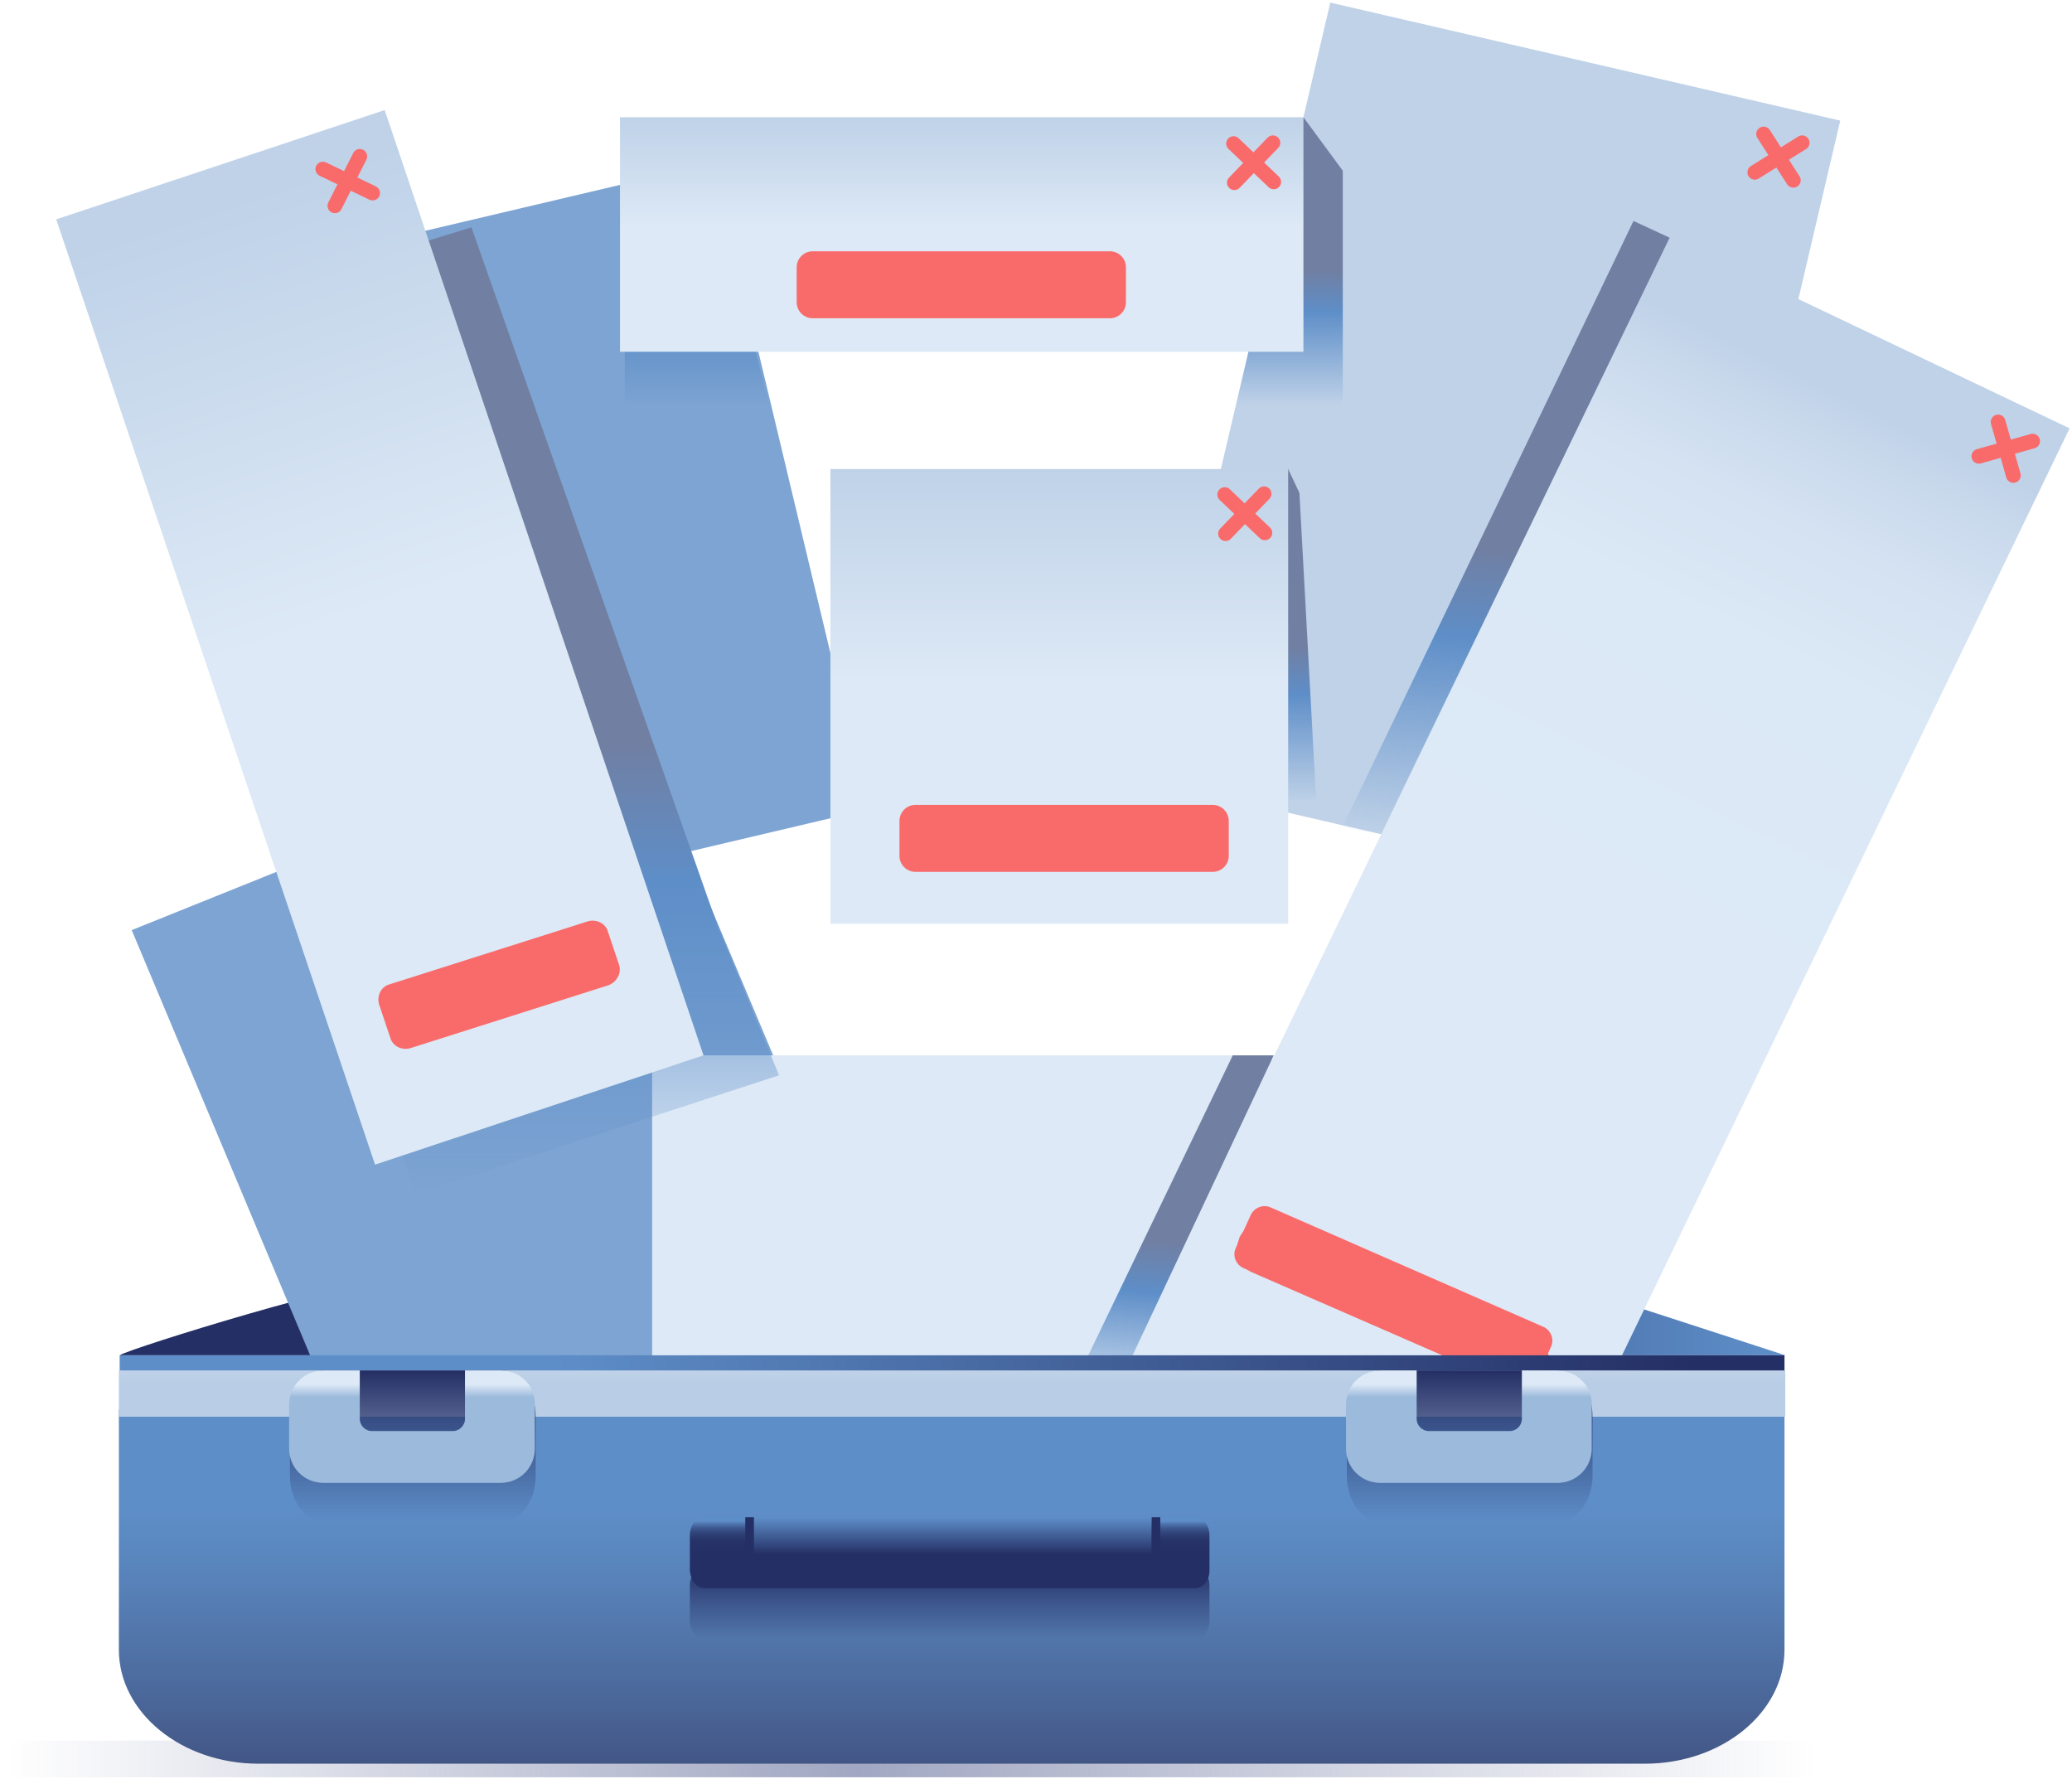
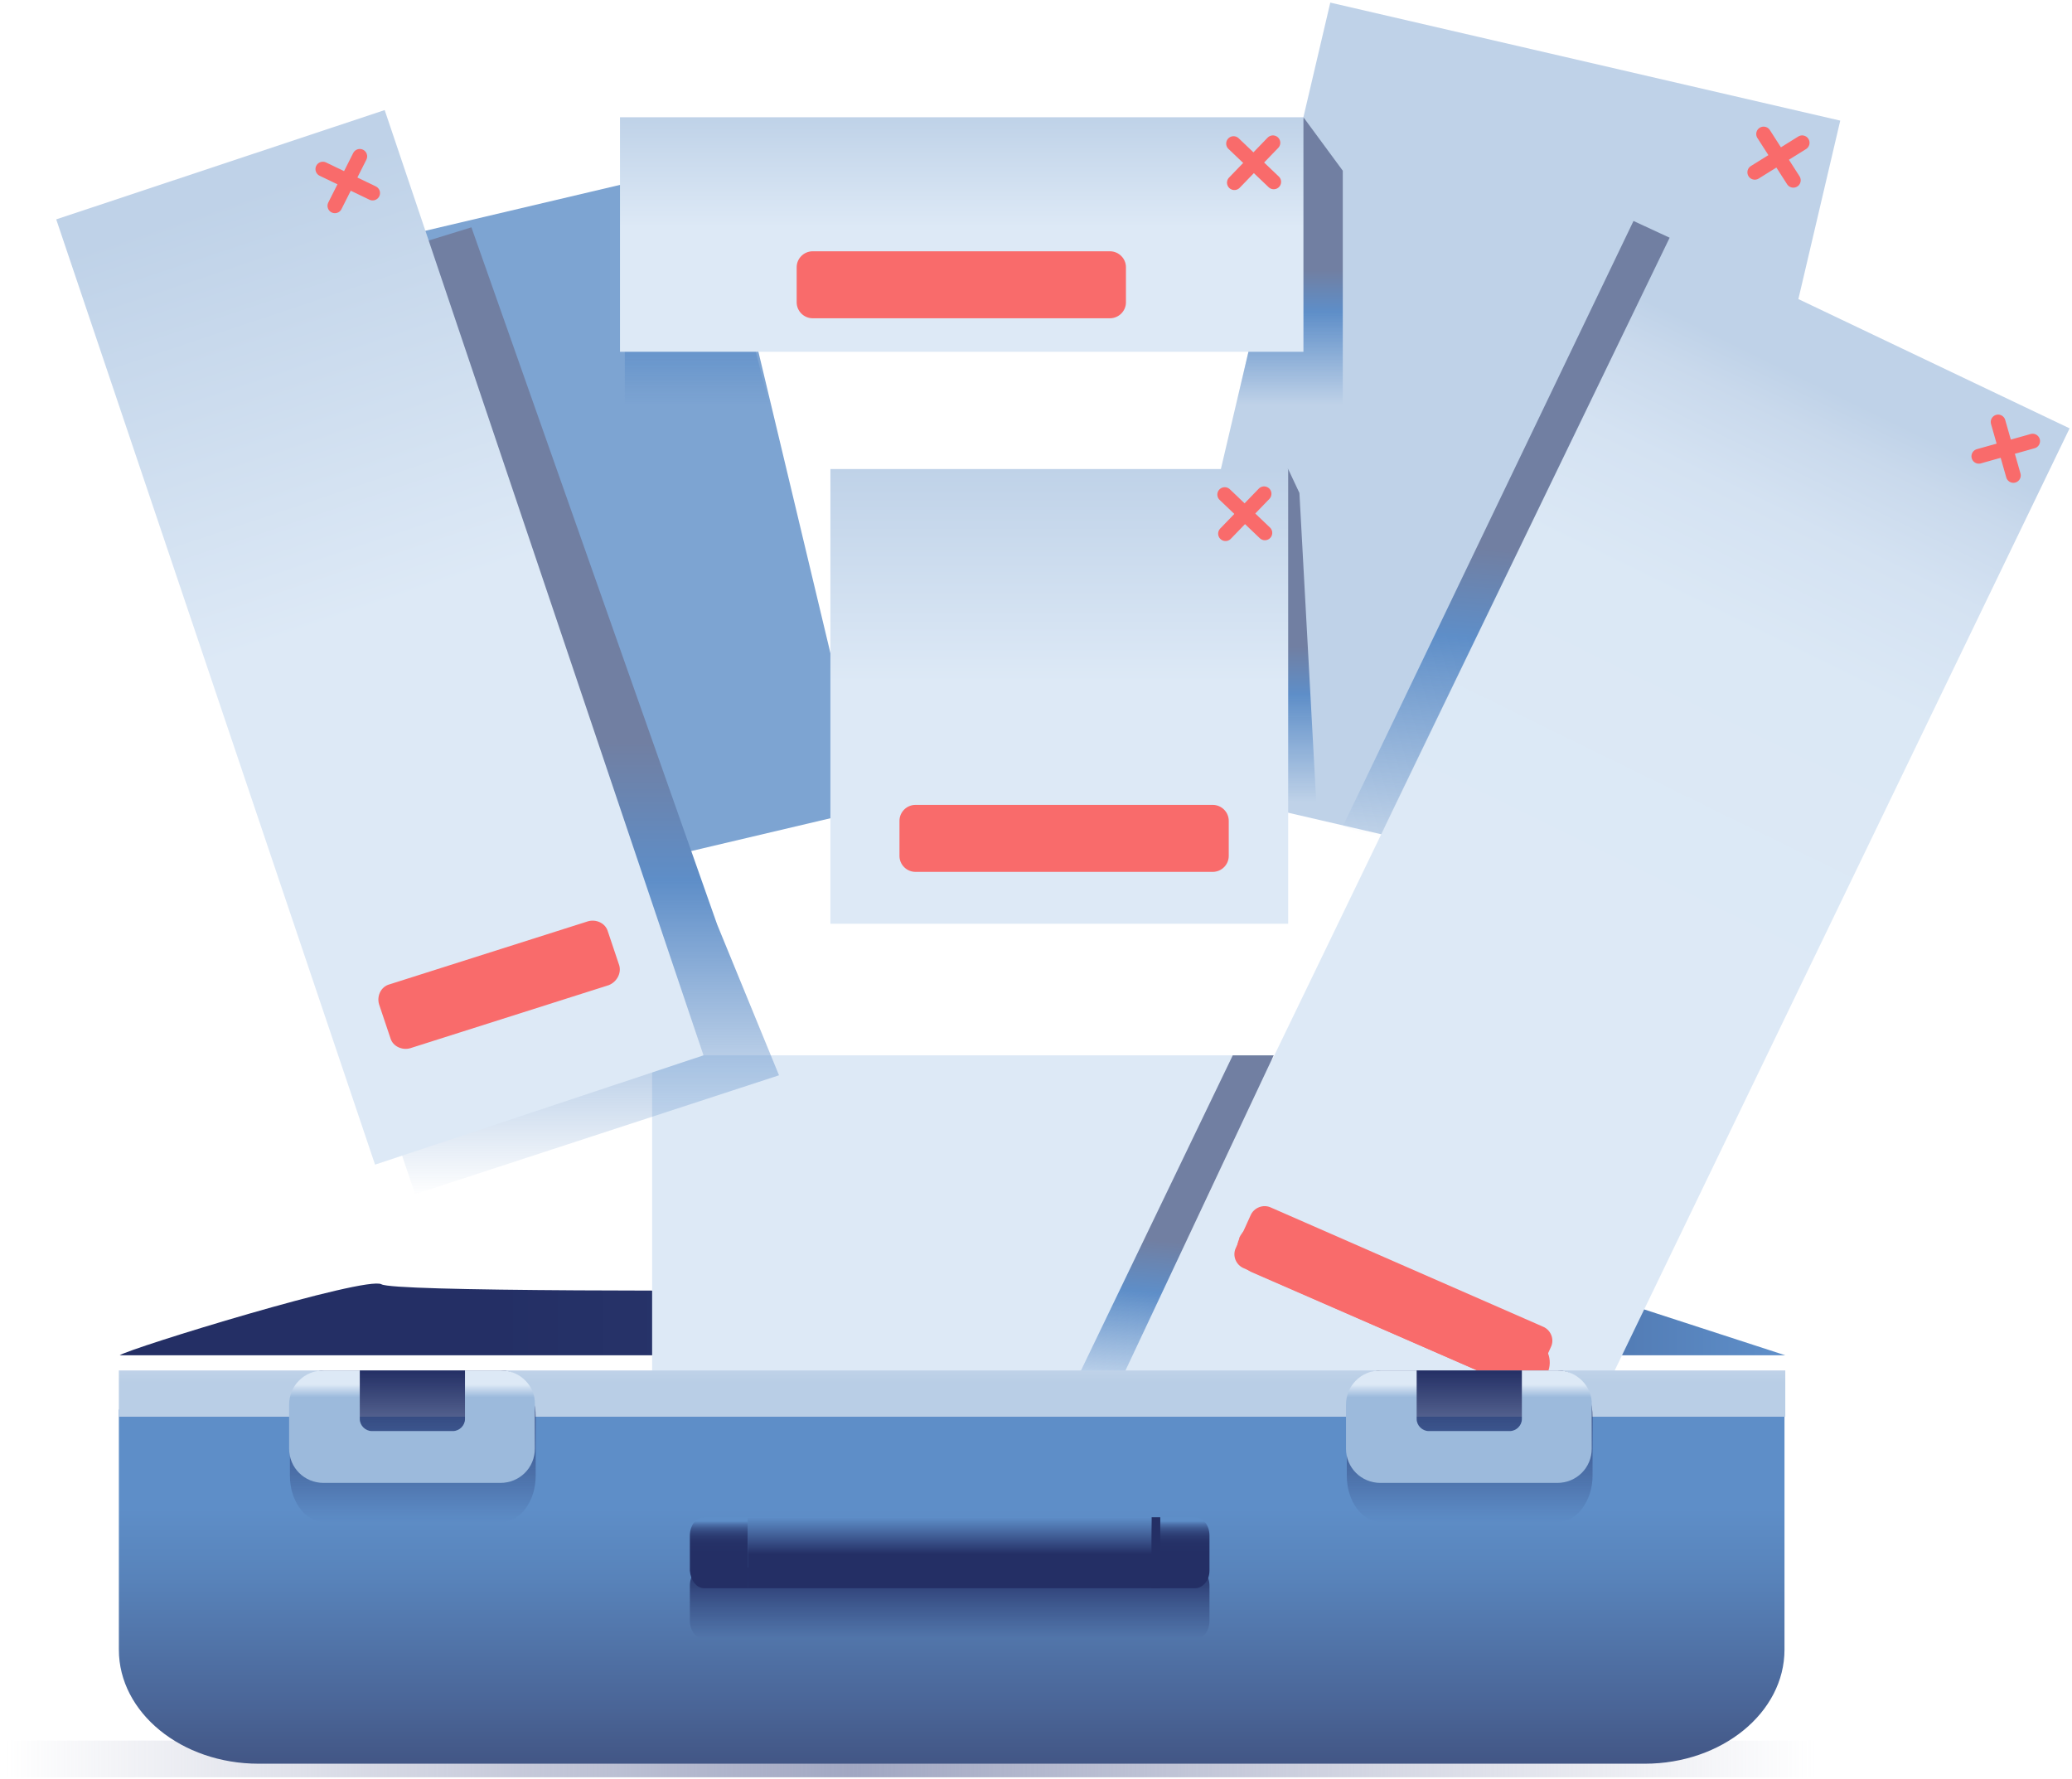
<svg xmlns="http://www.w3.org/2000/svg" width="240px" height="206px" viewBox="0 0 240 206" version="1.1">
  <title>02 Spot Illustrations / Banners</title>
  <desc>Created with Sketch.</desc>
  <defs>
    <linearGradient x1="0.005%" y1="50.464%" x2="99.977%" y2="50.464%" id="linearGradient-1">
      <stop stop-color="#242F65" offset="21.93%" />
      <stop stop-color="#27346A" offset="35.57%" />
      <stop stop-color="#30437A" offset="52.56%" />
      <stop stop-color="#3F5B93" offset="71.32%" />
      <stop stop-color="#537DB6" offset="91.22%" />
      <stop stop-color="#5E8EC8" offset="100%" />
    </linearGradient>
    <linearGradient x1="49.919%" y1="0.033%" x2="49.919%" y2="100.021%" id="linearGradient-2">
      <stop stop-color="#717FA2" offset="53.19%" />
      <stop stop-color="#5E8EC8" offset="67.55%" />
      <stop stop-color="#5E8EC8" stop-opacity="0" offset="100%" />
    </linearGradient>
    <linearGradient x1="49.883%" y1="-0.075%" x2="49.883%" y2="100.017%" id="linearGradient-3">
      <stop stop-color="#717FA2" offset="53.19%" />
      <stop stop-color="#5E8EC8" offset="67.55%" />
      <stop stop-color="#5E8EC8" stop-opacity="0" offset="100%" />
    </linearGradient>
    <linearGradient x1="50.031%" y1="-0.077%" x2="50.031%" y2="100.071%" id="linearGradient-4">
      <stop stop-color="#717FA2" offset="53.19%" />
      <stop stop-color="#5E8EC8" offset="67.55%" />
      <stop stop-color="#5E8EC8" stop-opacity="0" offset="100%" />
    </linearGradient>
    <linearGradient x1="49.92%" y1="-0.09%" x2="49.92%" y2="99.94%" id="linearGradient-5">
      <stop stop-color="#DDE9F6" offset="47.06%" />
      <stop stop-color="#DDE9F6" offset="62.77%" />
    </linearGradient>
    <linearGradient x1="50.012%" y1="-0.008%" x2="50.012%" y2="99.978%" id="linearGradient-6">
      <stop stop-color="#717FA2" offset="53.19%" />
      <stop stop-color="#5E8EC8" offset="67.55%" />
      <stop stop-color="#5E8EC8" stop-opacity="0" offset="100%" />
    </linearGradient>
    <linearGradient x1="40.724%" y1="5.183%" x2="59.304%" y2="94.783%" id="linearGradient-7">
      <stop stop-color="#BFD2E8" offset="0%" />
      <stop stop-color="#DDE9F6" offset="47.06%" />
    </linearGradient>
    <linearGradient x1="49.986%" y1="-0.092%" x2="49.986%" y2="99.897%" id="linearGradient-8">
      <stop stop-color="#BFD2E8" offset="0%" />
      <stop stop-color="#DDE9F6" offset="47.06%" />
    </linearGradient>
    <linearGradient x1="50.044%" y1="-0.056%" x2="50.044%" y2="99.866%" id="linearGradient-9">
      <stop stop-color="#BFD2E8" offset="0%" />
      <stop stop-color="#DDE9F6" offset="47.06%" />
    </linearGradient>
    <linearGradient x1="64.577%" y1="6.552%" x2="35.392%" y2="93.507%" id="linearGradient-10">
      <stop stop-color="#BFD2E8" offset="0%" />
      <stop stop-color="#C9D9EC" offset="3.499%" />
      <stop stop-color="#D4E2F2" offset="10.39%" />
      <stop stop-color="#DBE8F5" offset="20.1%" />
      <stop stop-color="#DDE9F6" offset="47.06%" />
    </linearGradient>
    <linearGradient x1="-0.006%" y1="49.374%" x2="99.997%" y2="49.374%" id="linearGradient-11">
      <stop stop-color="#A1A7C2" stop-opacity="0" offset="0%" />
      <stop stop-color="#A1A7C2" stop-opacity="0.142" offset="6.674%" />
      <stop stop-color="#A1A7C2" offset="46.91%" />
      <stop stop-color="#A1A7C2" stop-opacity="0.146" offset="92.24%" />
      <stop stop-color="#A1A7C2" stop-opacity="0" offset="100%" />
    </linearGradient>
    <linearGradient x1="49.996%" y1="0.134%" x2="49.996%" y2="100.054%" id="linearGradient-12">
      <stop stop-color="#5E8EC8" offset="27.88%" />
      <stop stop-color="#5883BA" offset="47.38%" />
      <stop stop-color="#4A6597" offset="83.75%" />
      <stop stop-color="#425685" offset="100%" />
    </linearGradient>
    <linearGradient x1="50.041%" y1="-0.069%" x2="50.041%" y2="99.116%" id="linearGradient-13">
      <stop stop-color="#242F65" offset="0%" />
      <stop stop-color="#242F65" stop-opacity="0" offset="100%" />
    </linearGradient>
    <linearGradient x1="50.042%" y1="0.118%" x2="50.042%" y2="100.344%" id="linearGradient-14">
      <stop stop-color="#5E8EC8" offset="0%" />
      <stop stop-color="#242F65" offset="51.87%" />
    </linearGradient>
    <linearGradient x1="50.593%" y1="0.048%" x2="50.593%" y2="100.238%" id="linearGradient-15">
      <stop stop-color="#5E8EC8" offset="5.319%" />
      <stop stop-color="#5D8DC7" offset="5.458%" />
      <stop stop-color="#4C70A9" offset="10.16%" />
      <stop stop-color="#3D5890" offset="15.3%" />
      <stop stop-color="#32467D" offset="21.07%" />
      <stop stop-color="#2A396F" offset="27.76%" />
      <stop stop-color="#253167" offset="36.17%" />
      <stop stop-color="#242F65" offset="51.87%" />
    </linearGradient>
    <linearGradient x1="61.4%" y1="0.118%" x2="61.4%" y2="100.346%" id="linearGradient-16">
      <stop stop-color="#242F65" offset="51.87%" />
      <stop stop-color="#242F65" offset="65.43%" />
    </linearGradient>
    <linearGradient x1="50.149%" y1="0.048%" x2="50.149%" y2="100.238%" id="linearGradient-17">
      <stop stop-color="#5E8EC8" offset="5.319%" />
      <stop stop-color="#5D8DC7" offset="5.458%" />
      <stop stop-color="#4C70A9" offset="10.16%" />
      <stop stop-color="#3D5890" offset="15.3%" />
      <stop stop-color="#32467D" offset="21.07%" />
      <stop stop-color="#2A396F" offset="27.76%" />
      <stop stop-color="#253167" offset="36.17%" />
      <stop stop-color="#242F65" offset="51.87%" />
    </linearGradient>
    <linearGradient x1="56.4%" y1="0.118%" x2="56.4%" y2="100.346%" id="linearGradient-18">
      <stop stop-color="#242F65" offset="51.87%" />
      <stop stop-color="#242F65" offset="65.43%" />
    </linearGradient>
    <linearGradient x1="52.506%" y1="-2.144%" x2="47.489%" y2="100.947%" id="linearGradient-19">
      <stop stop-color="#717FA2" offset="53.19%" />
      <stop stop-color="#5E8EC8" offset="67.55%" />
      <stop stop-color="#5E8EC8" stop-opacity="0" offset="100%" />
    </linearGradient>
    <linearGradient x1="52.233%" y1="-1.373%" x2="47.775%" y2="101.261%" id="linearGradient-20">
      <stop stop-color="#717FA2" offset="53.19%" />
      <stop stop-color="#5E8EC8" offset="67.55%" />
      <stop stop-color="#5E8EC8" stop-opacity="0" offset="100%" />
    </linearGradient>
    <linearGradient x1="0.005%" y1="50.846%" x2="100.025%" y2="50.846%" id="linearGradient-21">
      <stop stop-color="#5E8EC8" offset="25.67%" />
      <stop stop-color="#242F65" offset="94.96%" />
    </linearGradient>
    <linearGradient x1="50.013%" y1="0.534%" x2="50.013%" y2="100.522%" id="linearGradient-22">
      <stop stop-color="#BFD2E8" offset="0%" />
      <stop stop-color="#B9CEE6" offset="25.67%" />
    </linearGradient>
    <linearGradient x1="49.841%" y1="0.163%" x2="49.841%" y2="100.086%" id="linearGradient-23">
      <stop stop-color="#242F65" offset="0%" />
      <stop stop-color="#242F65" stop-opacity="0" offset="100%" />
    </linearGradient>
    <linearGradient x1="50.162%" y1="0.22%" x2="50.162%" y2="100.12%" id="linearGradient-24">
      <stop stop-color="#DDE9F6" offset="12.26%" />
      <stop stop-color="#9CBADC" offset="23.58%" />
    </linearGradient>
    <linearGradient x1="49.954%" y1="0.163%" x2="49.954%" y2="100.086%" id="linearGradient-25">
      <stop stop-color="#242F65" offset="0%" />
      <stop stop-color="#242F65" stop-opacity="0" offset="100%" />
    </linearGradient>
    <linearGradient x1="50.275%" y1="0.22%" x2="50.275%" y2="100.12%" id="linearGradient-26">
      <stop stop-color="#DDE9F6" offset="12.26%" />
      <stop stop-color="#9CBADC" offset="23.58%" />
    </linearGradient>
  </defs>
  <g id="02-Spot-Illustrations-/-Banners" stroke="none" stroke-width="1" fill="none" fill-rule="evenodd">
    <g id="Group-Copy-3">
      <path d="M13.86,156.948 C15.07,156.117 42.419,147.71 44.186,148.726 C47.07,150.389 181.488,148.726 181.488,148.726 L206.791,156.948 L13.86,156.948 Z" id="Path" fill="url(#linearGradient-1)" fill-rule="nonzero" />
      <polygon id="Rectangle" fill="#7DA4D2" fill-rule="nonzero" transform="translate(62.06, 63.254) rotate(-13.35) translate(-62.06, -63.254) " points="31.684 24.717 92.314 24.811 92.435 101.792 31.805 101.697" />
      <polygon id="Rectangle" fill="#BFD2E8" fill-rule="nonzero" transform="translate(173.057, 52.163) rotate(-76.885) translate(-173.057, -52.163) " points="126.76 21.778 219.261 21.921 219.354 82.549 126.853 82.406" />
      <g id="Group" transform="translate(71.628, 12.933)" fill-rule="nonzero">
-         <path d="M14.047,20.415 L41.116,6.836 L0.744,6.836 L0.744,33.995 L17.488,33.995 C15.907,27.805 14.326,21.524 14.047,20.415 Z" id="Path" fill="url(#linearGradient-2)" />
+         <path d="M14.047,20.415 L41.116,6.836 L0.744,6.836 L0.744,33.995 L17.488,33.995 C15.907,27.805 14.326,21.524 14.047,20.415 " id="Path" fill="url(#linearGradient-2)" />
        <polygon id="Path" fill="url(#linearGradient-3)" points="71.535 33.995 83.907 33.995 83.907 6.836 79.349 0.647" />
      </g>
      <polyline id="Path" fill="url(#linearGradient-4)" fill-rule="nonzero" points="152.465 92.931 150.512 57.089 149.209 54.317 112.465 59.398 100.465 59.398 100.465 89.421" />
-       <polygon id="Path" fill="#7DA4D2" fill-rule="nonzero" points="73.581 84.248 15.256 107.711 45.767 180.412 105.302 159.627" />
      <path d="M67.07,120.644 L45.116,127.942 C43.349,128.496 41.395,127.572 40.837,125.817 L40.837,125.725 C40.279,123.97 41.209,122.03 42.977,121.475 L64.93,114.178 C66.698,113.623 68.651,114.547 69.209,116.302 L69.209,116.395 C69.767,118.15 68.837,119.997 67.07,120.644 Z" id="Path" fill="#EF4849" fill-rule="nonzero" />
      <rect id="Rectangle" fill="url(#linearGradient-5)" fill-rule="nonzero" x="75.535" y="122.214" width="71.814" height="41.57" />
      <polygon id="Path" fill="url(#linearGradient-6)" fill-rule="nonzero" points="90.233 124.524 48.093 138.288 14.14 38.798 54.605 26.327 83.07 107.065" />
      <polygon id="Path" fill="url(#linearGradient-7)" fill-rule="nonzero" points="81.488 122.214 43.442 134.87 6.512 25.404 44.558 12.748" />
      <rect id="Rectangle" fill="url(#linearGradient-8)" fill-rule="nonzero" x="71.814" y="13.579" width="79.163" height="27.159" />
      <rect id="Rectangle" fill="url(#linearGradient-9)" fill-rule="nonzero" x="96.186" y="54.317" width="53.023" height="52.655" />
      <g id="Group" transform="translate(37.209, 17.552)" stroke="#F96B6B" stroke-linecap="round" stroke-linejoin="round" stroke-width="1.709">
        <path d="M0.186,2.032 L5.953,4.804" id="Path" />
        <path d="M1.581,6.282 L4.465,0.554" id="Path" />
      </g>
      <g id="Group" transform="translate(142.326, 15.704)" stroke="#F96B6B" stroke-linecap="round" stroke-linejoin="round" stroke-width="1.709">
        <path d="M0.558,0.924 L5.209,5.358" id="Path" />
        <path d="M0.651,5.45 L5.116,0.831" id="Path" />
      </g>
      <g id="Group" transform="translate(141.395, 56.35)" stroke="#F96B6B" stroke-linecap="round" stroke-linejoin="round" stroke-width="1.709">
        <path d="M0.465,0.924 L5.116,5.358" id="Path" />
        <path d="M0.558,5.45 L5.023,0.831" id="Path" />
      </g>
      <g id="Group" transform="translate(202.791, 14.78)" stroke="#F96B6B" stroke-linecap="round" stroke-linejoin="round" stroke-width="1.709">
        <path d="M1.488,0.739 L4.93,6.097" id="Path" />
        <path d="M0.465,5.173 L5.953,1.755" id="Path" />
      </g>
      <polygon id="Path" fill="url(#linearGradient-10)" fill-rule="nonzero" points="168.651 196.762 122.233 174.684 193.395 27.528 239.721 49.606" />
      <g id="Group" transform="translate(228.837, 48.036)" stroke="#F96B6B" stroke-linecap="round" stroke-linejoin="round" stroke-width="1.709">
        <path d="M2.605,0.831 L4.372,7.021" id="Path" />
        <path d="M0.372,4.804 L6.605,3.048" id="Path" />
      </g>
      <rect id="Rectangle" fill="url(#linearGradient-11)" fill-rule="nonzero" x="0.837" y="201.566" width="209.395" height="4.249" />
      <path d="M190.512,204.245 L29.953,204.245 C21.023,204.245 13.767,198.333 13.767,191.035 L13.767,163.23 L206.698,163.23 L206.698,191.035 C206.698,198.333 199.442,204.245 190.512,204.245 Z" id="Path" fill="url(#linearGradient-12)" fill-rule="nonzero" />
      <g id="Group" transform="translate(79.07, 175.516)" fill-rule="nonzero">
        <path d="M59.349,6.004 L54.326,6.004 L54.326,6.004 L7.535,6.004 L7.535,6.004 L2.512,6.004 C1.581,6.004 0.837,6.928 0.837,8.129 L0.837,12.194 C0.837,13.302 1.581,14.318 2.512,14.318 L7.256,14.318 L7.256,14.318 L7.535,14.318 L7.535,14.318 L54.326,14.318 L54.326,14.318 L54.605,14.318 L54.605,14.318 L59.349,14.318 C60.279,14.318 61.023,13.395 61.023,12.194 L61.023,8.129 C61.023,6.928 60.279,6.004 59.349,6.004 Z" id="Path" fill="url(#linearGradient-13)" />
        <g>
          <rect id="Rectangle" fill="url(#linearGradient-14)" x="7.535" y="0.185" width="46.884" height="8.222" />
          <g>
            <path d="M2.512,8.406 L7.535,8.406 L7.535,0.185 L2.512,0.185 C1.581,0.185 0.837,1.109 0.837,2.309 L0.837,6.374 C0.93,7.483 1.581,8.406 2.512,8.406 Z" id="Path" fill="url(#linearGradient-15)" />
-             <rect id="Rectangle" fill="url(#linearGradient-16)" x="7.256" y="0.185" width="1" height="8.222" />
          </g>
          <g transform="translate(53.953, 0)">
            <path d="M5.395,8.406 L0.372,8.406 L0.372,0.185 L5.395,0.185 C6.326,0.185 7.07,1.109 7.07,2.309 L7.07,6.374 C7.07,7.483 6.326,8.406 5.395,8.406 Z" id="Path" fill="url(#linearGradient-17)" />
            <rect id="Rectangle" fill="url(#linearGradient-18)" x="0.372" y="0.185" width="1" height="8.222" />
          </g>
        </g>
      </g>
      <path d="M175.349,160.551 L145.023,147.341 C143.535,146.694 142.884,144.939 143.535,143.461 L143.535,143.369 C144.186,141.891 145.953,141.244 147.442,141.891 L177.767,155.1 C179.256,155.747 179.907,157.502 179.256,158.98 L179.256,159.073 C178.605,160.551 176.837,161.197 175.349,160.551 Z" id="Path" fill="#F96B6B" fill-rule="nonzero" />
      <path d="M147.535,122.214 L142.791,122.214 C142.791,122.214 123.256,162.768 123.256,162.768 L128.279,163.137 L147.535,122.214 Z" id="Path" fill="url(#linearGradient-19)" fill-rule="nonzero" />
      <polygon id="Path" fill="url(#linearGradient-20)" fill-rule="nonzero" points="193.395 27.528 189.209 25.588 155.535 95.702 159.721 97.088" />
      <path d="M140.465,100.968 L106.047,100.968 C105.023,100.968 104.186,100.136 104.186,99.12 L104.186,95.056 C104.186,94.039 105.023,93.208 106.047,93.208 L140.465,93.208 C141.488,93.208 142.326,94.039 142.326,95.056 L142.326,99.12 C142.326,100.136 141.488,100.968 140.465,100.968 Z" id="Path" fill="#F96B6B" fill-rule="nonzero" />
      <path d="M128.558,36.858 L94.14,36.858 C93.116,36.858 92.279,36.027 92.279,35.011 L92.279,30.946 C92.279,29.93 93.116,29.099 94.14,29.099 L128.558,29.099 C129.581,29.099 130.419,29.93 130.419,30.946 L130.419,35.011 C130.419,36.027 129.581,36.858 128.558,36.858 Z" id="Path" fill="#F96B6B" fill-rule="nonzero" />
      <path d="M175.535,160.643 L144.093,146.879 C143.163,146.509 142.698,145.401 143.163,144.477 L144.837,140.782 C145.209,139.858 146.326,139.396 147.256,139.858 L178.698,153.622 C179.628,153.992 180.093,155.1 179.628,156.024 L177.953,159.719 C177.581,160.643 176.465,161.013 175.535,160.643 Z" id="Path" fill="#F96B6B" fill-rule="nonzero" />
      <path d="M70.512,114.085 L47.535,121.383 C46.605,121.66 45.488,121.198 45.209,120.182 L43.907,116.302 C43.628,115.378 44.093,114.27 45.116,113.993 L68.093,106.695 C69.023,106.418 70.14,106.88 70.419,107.896 L71.721,111.776 C72,112.7 71.442,113.716 70.512,114.085 Z" id="Path" fill="#F96B6B" fill-rule="nonzero" />
-       <rect id="Rectangle" fill="url(#linearGradient-21)" fill-rule="nonzero" x="13.86" y="156.948" width="192.837" height="2.587" />
      <rect id="Rectangle" fill="url(#linearGradient-22)" fill-rule="nonzero" x="13.767" y="158.703" width="193.023" height="5.358" />
      <path d="M180.465,176.255 L160,176.255 C157.767,176.255 156,173.853 156,170.897 L156,164.061 C156,161.105 157.767,158.703 160,158.703 L180.465,158.703 C182.698,158.703 184.465,161.105 184.465,164.061 L184.465,170.897 C184.465,173.853 182.605,176.255 180.465,176.255 Z" id="Path" fill="url(#linearGradient-23)" fill-rule="nonzero" />
      <path d="M180.465,158.703 L177.488,158.703 L176.279,158.703 L176.279,164.338 C176.279,165.077 175.628,165.724 174.884,165.724 C174.884,165.724 165.488,165.724 165.488,165.724 C164.744,165.724 164.093,165.077 164.093,164.338 L164.093,158.703 L159.907,158.703 C157.674,158.703 155.907,160.458 155.907,162.675 L155.907,167.756 C155.907,169.973 157.674,171.728 159.907,171.728 L180.372,171.728 C182.605,171.728 184.372,169.973 184.372,167.756 L184.372,162.675 C184.465,160.551 182.605,158.703 180.465,158.703 Z" id="Path" fill="url(#linearGradient-24)" fill-rule="nonzero" />
      <path d="M58.047,176.255 L37.581,176.255 C35.349,176.255 33.581,173.853 33.581,170.897 L33.581,164.061 C33.581,161.105 35.349,158.703 37.581,158.703 L58.047,158.703 C60.279,158.703 62.047,161.105 62.047,164.061 L62.047,170.897 C62.047,173.853 60.279,176.255 58.047,176.255 Z" id="Path" fill="url(#linearGradient-25)" fill-rule="nonzero" />
      <path d="M58.047,158.703 L55.07,158.703 L53.86,158.703 L53.86,164.338 C53.86,165.077 53.209,165.724 52.465,165.724 C52.465,165.724 43.07,165.724 43.07,165.724 C42.326,165.724 41.674,165.077 41.674,164.338 L41.674,158.703 L37.488,158.703 C35.256,158.703 33.488,160.458 33.488,162.675 L33.488,167.756 C33.488,169.973 35.256,171.728 37.488,171.728 L57.953,171.728 C60.186,171.728 61.953,169.973 61.953,167.756 L61.953,162.675 C62.047,160.551 60.279,158.703 58.047,158.703 Z" id="Path" fill="url(#linearGradient-26)" fill-rule="nonzero" />
    </g>
  </g>
</svg>